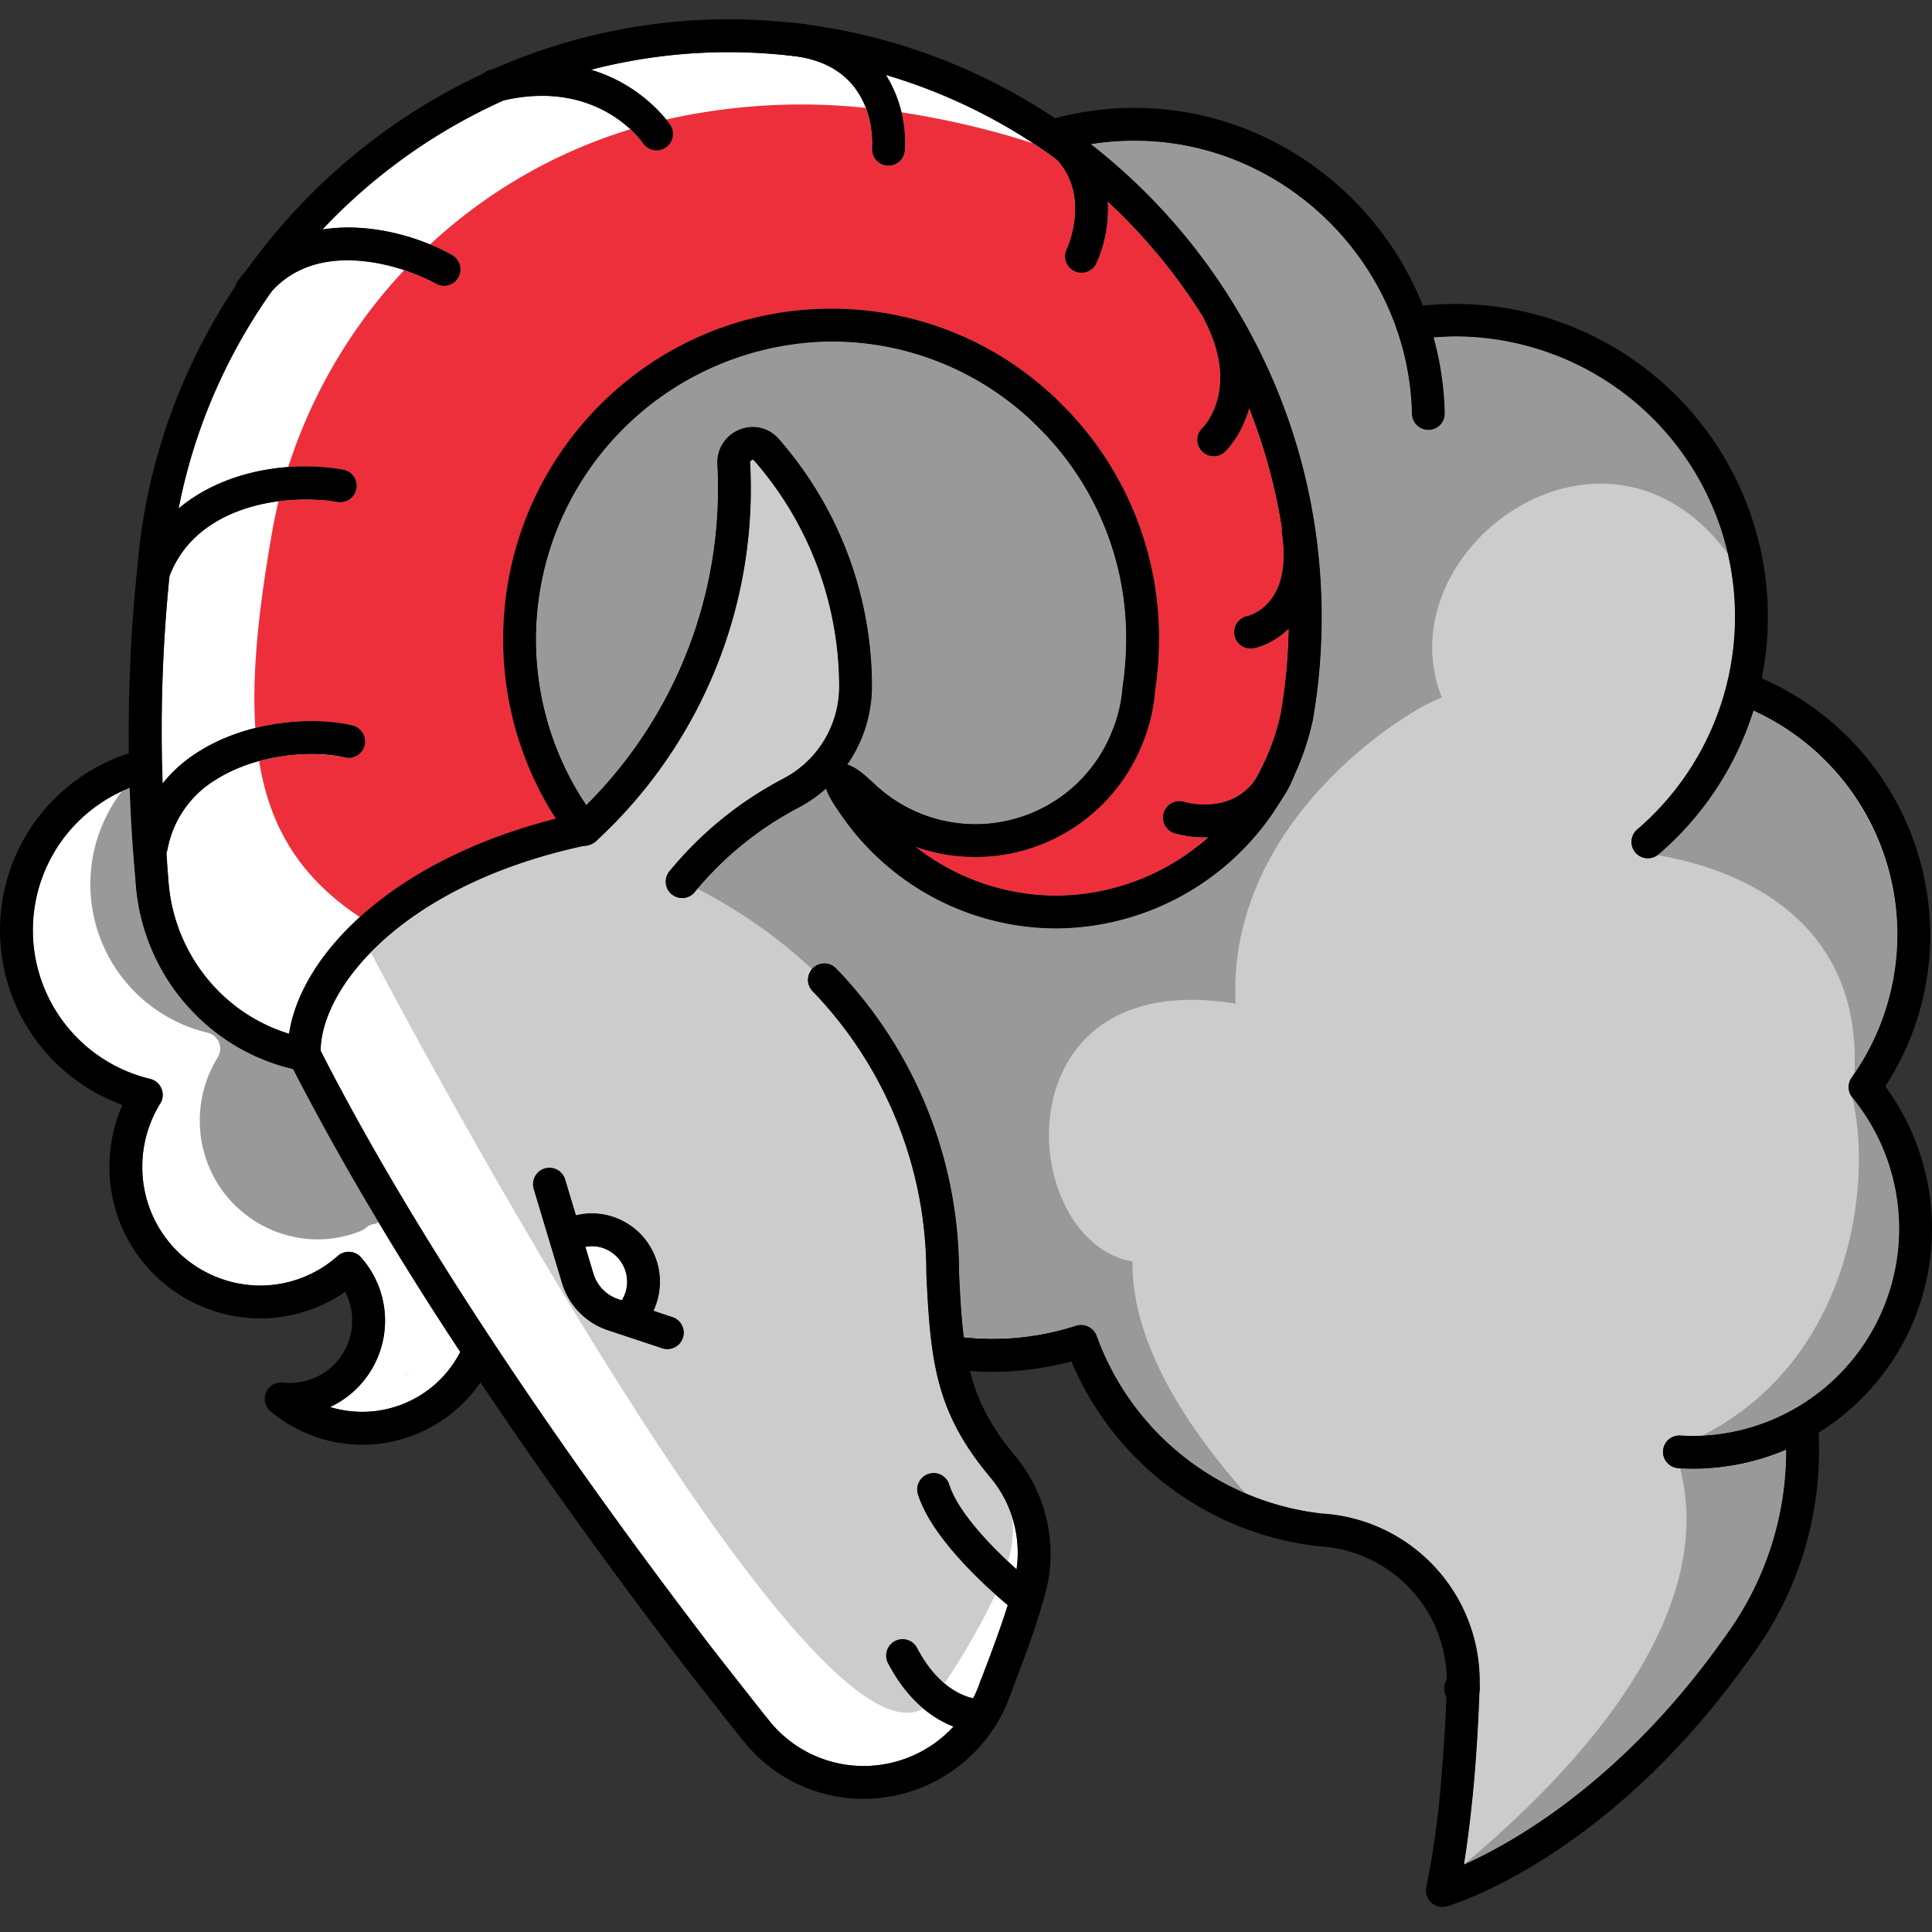
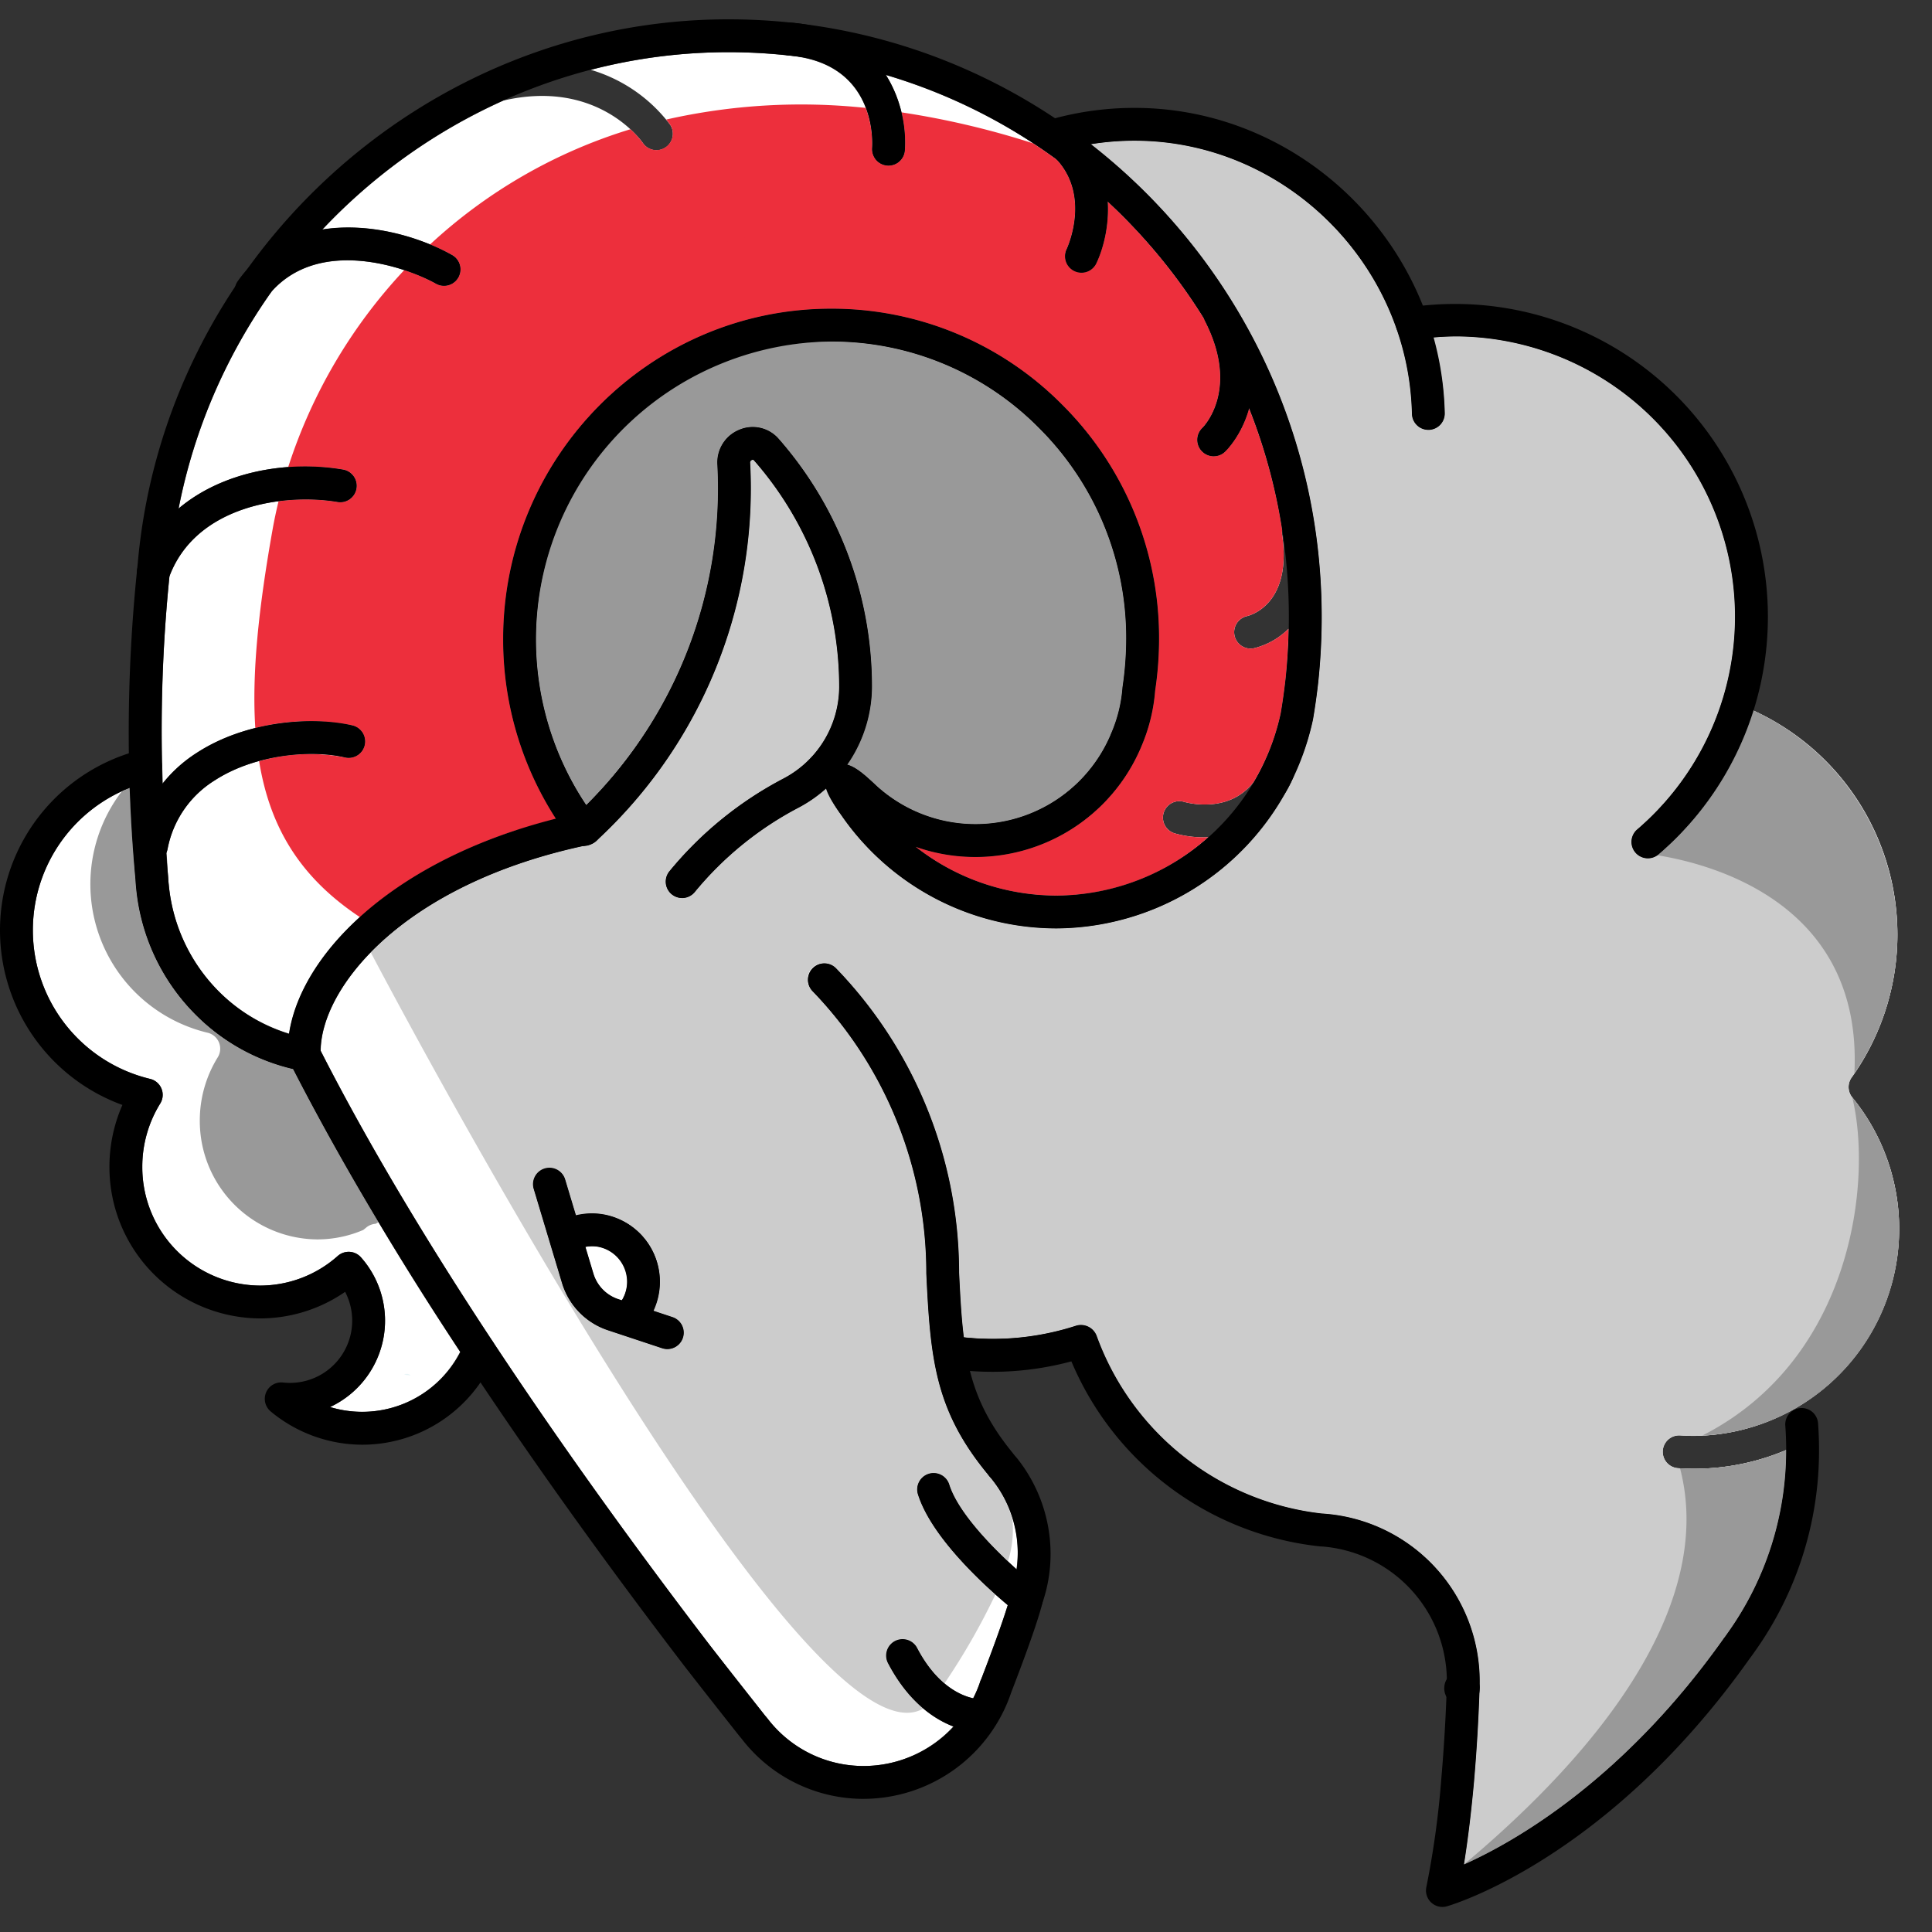
<svg xmlns="http://www.w3.org/2000/svg" width="300" height="300" viewBox="0 0 300 300">
  <rect x="0" y="0" width="300" height="300" fill="#333333" stroke="none" />
  <defs>
    <clipPath id="clip-path">
      <rect id="Rectangle_188" data-name="Rectangle 188" width="300" height="293.11" fill="none" />
    </clipPath>
    <clipPath id="clip-path-3">
      <rect id="Rectangle_186" data-name="Rectangle 186" width="116.887" height="99.462" fill="none" />
    </clipPath>
  </defs>
  <g id="lead_image" data-name="lead image" transform="translate(-1022 -703)">
    <rect id="Rectangle_356" data-name="Rectangle 356" width="300" height="300" transform="translate(1022 703)" fill="none" />
    <g id="icon" transform="translate(1022 706)">
      <g id="Group_172" data-name="Group 172" clip-path="url(#clip-path)">
        <g id="Group_171" data-name="Group 171">
          <g id="Group_170" data-name="Group 170" clip-path="url(#clip-path)">
            <path id="Path_361" data-name="Path 361" d="M24.588,194.9a2.55,2.55,0,0,1,1.589,3.829,18.608,18.608,0,0,0-2.785,9.824,18.382,18.382,0,0,0,18.279,18.443,18.158,18.158,0,0,0,12.073-4.6,2.576,2.576,0,0,1,1.846-.638,2.547,2.547,0,0,1,1.758.854,14.8,14.8,0,0,1-4.8,23.244,17.082,17.082,0,0,0,20.207-8.58,479.522,479.522,0,0,1-25.947-43.9A31.377,31.377,0,0,1,31.8,185.059a32.071,32.071,0,0,1-9.361-19.734c-.053-.446-.083-.922-.113-1.424-.415-4.828-.691-9.549-.857-14.2a23.752,23.752,0,0,0,3.124,45.2" transform="translate(-1.298 -30.37)" fill="#fff" />
            <path id="Path_362" data-name="Path 362" d="M217.915,97.633a96.812,96.812,0,0,1-.54,10.121c-.218,1.947-.487,3.856-.812,5.761a40.832,40.832,0,0,1-2.921,8.633c-.018.056-.008.113-.03.168a16.4,16.4,0,0,1-1.8,3.332,40.863,40.863,0,0,1-35.074,20.315,40.633,40.633,0,0,1-33.4-17.538,16.731,16.731,0,0,1-2.387-4.216,20.722,20.722,0,0,1-4.226,2.975,52.238,52.238,0,0,0-16.17,13.135,2.55,2.55,0,1,1-3.936-3.244,57.249,57.249,0,0,1,17.741-14.413,16.137,16.137,0,0,0,8.609-14.094A53.317,53.317,0,0,0,129.766,73.31a.248.248,0,0,0-.337-.077.406.406,0,0,0-.27.435q.106,1.969.106,3.969a74.417,74.417,0,0,1-23.985,54.727c-.043.04-.1.051-.144.087a2.44,2.44,0,0,1-.442.268,2.515,2.515,0,0,1-.4.188,2.473,2.473,0,0,1-.737.2c-28.442,6.085-41.014,22.059-41.083,31.868,16.8,32.956,42.108,68.36,60.442,92.32,2.654,3.415,5.149,6.579,7.406,9.441l1.159,1.469c.157.172.407.481.624.765a18.752,18.752,0,0,0,14.71,7.052,18.954,18.954,0,0,0,13.9-6.138c-2.957-1.136-6.962-3.753-10.136-9.8a2.55,2.55,0,1,1,4.516-2.371c3.035,5.776,6.73,7.355,8.684,7.787a19.156,19.156,0,0,0,1.036-2.391,2.736,2.736,0,0,1,.226-.583c2.481-6.445,3.611-9.824,4.118-11.489-3.315-2.774-11.817-10.387-13.952-17.2a2.55,2.55,0,1,1,4.867-1.524c1.343,4.285,6.586,9.7,10.433,13.148a17.8,17.8,0,0,0-3.852-14l-.178-.21a8.284,8.284,0,0,1-.557-.7,1.469,1.469,0,0,1-.2-.234c-7.857-9.7-8.593-17.626-9.213-30.784a63,63,0,0,0-17.684-43.845,2.551,2.551,0,0,1,3.661-3.552,68.1,68.1,0,0,1,19.122,47.277c.179,3.774.363,7.034.73,9.994a42.016,42.016,0,0,0,17.36-1.741,2.612,2.612,0,0,1,3.253,1.539,42.252,42.252,0,0,0,34.963,27.611.232.232,0,0,1,.041,0,26.1,26.1,0,0,1,24.481,26.14c0,.226-.011.459-.016.693,0,.027.016.049.016.077,0,.131-.02.25-.025.37,0,.082,0,.167-.006.248-.161,4.69-.438,9.318-.848,14.074-.513,5.682-1.1,9.979-1.57,12.9,7.6-3.39,24.645-12.914,40.363-35.141.257-.332.41-.553.564-.775a48.755,48.755,0,0,0,9.107-28.44,36.5,36.5,0,0,1-14.3,2.9c-.831,0-1.656-.03-2.473-.082a2.551,2.551,0,1,1,.333-5.092c.706.048,1.421.073,2.14.073A32.177,32.177,0,0,0,300.3,172.211a2.552,2.552,0,0,1-.111-3.086,38.227,38.227,0,0,0-15.256-56.995,48.548,48.548,0,0,1-14.715,22.336,2.55,2.55,0,1,1-3.32-3.872A43.522,43.522,0,0,0,239,54.035c-1.261,0-2.52.07-3.774.18a47.915,47.915,0,0,1,1.789,11.725,2.551,2.551,0,0,1-2.491,2.611h-.06a2.55,2.55,0,0,1-2.548-2.491c-.54-23.386-19.862-42.41-43.07-42.41a43.1,43.1,0,0,0-6.785.556,92.959,92.959,0,0,1,35.852,73.427m-99.2,111.906a2.55,2.55,0,0,1-3.224,1.619l-8.442-2.8a11.1,11.1,0,0,1-7.119-7.344l-4.376-14.57a2.55,2.55,0,1,1,4.885-1.469l1.669,5.557a10.425,10.425,0,0,1,4.553-.114,10.572,10.572,0,0,1,7.467,14.913l2.969.984a2.551,2.551,0,0,1,1.618,3.224" transform="translate(-12.674 -4.798)" fill="#fff" />
            <path id="Path_363" data-name="Path 363" d="M116.117,239.113a5.332,5.332,0,0,0-2.067.029l1.23,4.1a6,6,0,0,0,3.84,3.971l.55.182a5.45,5.45,0,0,0-3.553-8.278" transform="translate(-23.137 -48.491)" fill="#fff" />
            <path id="Path_364" data-name="Path 364" d="M157.075,131.544a22.8,22.8,0,0,0,36.56-7.711l0-.01c.018-.045.035-.089.054-.132a22.126,22.126,0,0,0,1.794-7.263,51.41,51.41,0,0,0,.572-7.458A45.987,45.987,0,0,0,182.528,76.2a45.247,45.247,0,0,0-32.289-13.432c-25.263,0-45.818,20.729-45.818,46.2a46.024,46.024,0,0,0,7.8,25.754,69.333,69.333,0,0,0,20.453-49.149q0-1.858-.1-3.7a5.48,5.48,0,0,1,3.439-5.435,5.335,5.335,0,0,1,6.1,1.438,58.327,58.327,0,0,1,14.475,38.495,21.266,21.266,0,0,1-3.88,12.076c1.468.387,2.979,1.79,4.371,3.092" transform="translate(-21.184 -12.733)" fill="#fff" />
            <path id="Path_365" data-name="Path 365" d="M36.971,115.184c7.688-4.984,17.9-5.695,24.143-4.245a2.55,2.55,0,1,1-1.156,4.967c-5.384-1.248-14.055-.433-20.212,3.56A16.062,16.062,0,0,0,32.4,130.195a2.386,2.386,0,0,1-.148.385c.095,1.3.137,2.564.25,3.882.029.471.052.847.1,1.246a27.006,27.006,0,0,0,7.872,16.65,26.363,26.363,0,0,0,10.835,6.45c1.858-12.352,16.079-26.959,41.432-33.363a51.077,51.077,0,0,1-8.211-27.912c0-28.291,22.843-51.3,50.92-51.3a50.313,50.313,0,0,1,35.9,14.931,51.046,51.046,0,0,1,15.02,36.374,54.1,54.1,0,0,1-.607,7.994h0a27.207,27.207,0,0,1-2.146,8.681,2.87,2.87,0,0,1-.129.306,27.93,27.93,0,0,1-34.925,15.26,35.234,35.234,0,0,0,45.456-1.495c-.215.008-.44.035-.651.035a16.65,16.65,0,0,1-4.553-.613,2.551,2.551,0,0,1,1.428-4.9c.8.226,7.18,1.818,10.911-3.218a35.562,35.562,0,0,0,4.122-10.535c.288-1.7.544-3.512.75-5.35.273-2.6.409-5.2.462-7.776a11.493,11.493,0,0,1-5.365,3.026,2.522,2.522,0,0,1-.541.057,2.551,2.551,0,0,1-.536-5.044c.7-.169,7.016-2.022,5.421-12.739a2.513,2.513,0,0,1,.032-.621,87.433,87.433,0,0,0-5.152-18.9,15.63,15.63,0,0,1-3.728,6.744,2.55,2.55,0,1,1-3.515-3.7c.223-.222,5.827-5.954.438-16.533-.037-.076-.034-.158-.065-.236A88.254,88.254,0,0,0,178.391,29.6a20.424,20.424,0,0,1-1.762,9.586A2.551,2.551,0,0,1,172.019,37c.159-.345,3.709-8.179-1.508-13.89A86.453,86.453,0,0,0,143.959,9.948,19.964,19.964,0,0,1,146.9,21.654a2.549,2.549,0,0,1-2.54,2.361c-.064,0-.128,0-.191-.007a2.552,2.552,0,0,1-2.355-2.733c.086-1.311.428-12.646-12.041-14.246A86.751,86.751,0,0,0,119.512,6.4,84.956,84.956,0,0,0,98.143,9.145a23.825,23.825,0,0,1,12.316,8.526,2.551,2.551,0,0,1-4.239,2.839c-.277-.407-7.075-9.963-21.644-6.6A88.378,88.378,0,0,0,56.453,33.954C63.669,32.81,71.415,35,76.594,37.9A2.55,2.55,0,1,1,74.1,42.352c-4.7-2.627-17.95-7.193-25.5,1.189A87.117,87.117,0,0,0,34.134,77.278c6.721-5.687,16.727-7.542,25.476-6.073a2.551,2.551,0,1,1-.844,5.031c-8.253-1.381-21.919.574-26.055,11.548a233.769,233.769,0,0,0-1.039,32.174,22.356,22.356,0,0,1,5.3-4.775" transform="translate(-6.395 -1.298)" fill="#fff" />
            <path id="Path_366" data-name="Path 366" d="M79.276,263.868c-1.727,0,1.605.493,0,0" transform="translate(-15.979 -53.531)" fill="#e7f4f6" />
            <path id="Path_367" data-name="Path 367" d="M49.081,193.377a31.375,31.375,0,0,1-15.012-8.317,32.07,32.07,0,0,1-9.361-19.734c-.053-.446-.084-.922-.114-1.425-.415-4.828-.691-9.549-.857-14.2-.453.175-.864.414-1.3.617a23.712,23.712,0,0,0,13.354,37.408,2.55,2.55,0,0,1,1.589,3.829,18.608,18.608,0,0,0-2.784,9.825,18.382,18.382,0,0,0,18.279,18.444,18.1,18.1,0,0,0,7.1-1.466c.151-.126.31-.24.458-.371A2.535,2.535,0,0,1,61.9,217.4c.154-.088.31-.17.461-.262-4.756-7.927-9.259-15.908-13.28-23.762" transform="translate(-3.571 -30.37)" fill="#999" />
            <path id="Path_368" data-name="Path 368" d="M119.67,247.391a5.45,5.45,0,0,0-3.553-8.278,5.336,5.336,0,0,0-2.068.029l1.231,4.1a6,6,0,0,0,3.84,3.971Z" transform="translate(-23.137 -48.491)" fill="#fff" />
            <path id="Path_369" data-name="Path 369" d="M157.075,131.544a22.8,22.8,0,0,0,36.56-7.711l0-.01c.018-.045.035-.089.054-.132a22.126,22.126,0,0,0,1.794-7.263,51.41,51.41,0,0,0,.572-7.458A45.987,45.987,0,0,0,182.528,76.2a45.247,45.247,0,0,0-32.289-13.432c-25.263,0-45.818,20.729-45.818,46.2a46.024,46.024,0,0,0,7.8,25.754,69.333,69.333,0,0,0,20.453-49.149q0-1.858-.1-3.7a5.48,5.48,0,0,1,3.439-5.435,5.335,5.335,0,0,1,6.1,1.438,58.327,58.327,0,0,1,14.475,38.495,21.266,21.266,0,0,1-3.88,12.076c1.468.387,2.979,1.79,4.371,3.092" transform="translate(-21.184 -12.733)" fill="#999" />
            <path id="Path_370" data-name="Path 370" d="M204.778,101.024a2.514,2.514,0,0,1-.54.057,2.551,2.551,0,0,1-.536-5.044c.7-.17,7.016-2.023,5.421-12.739a2.487,2.487,0,0,1,.032-.622A87.478,87.478,0,0,0,204,63.772a15.633,15.633,0,0,1-3.728,6.744,2.55,2.55,0,1,1-3.515-3.7c.222-.222,5.828-5.954.438-16.532a2.308,2.308,0,0,1-.066-.236,88.212,88.212,0,0,0-15.083-18.378,20.438,20.438,0,0,1-1.763,9.586,2.551,2.551,0,0,1-4.609-2.187c.159-.344,3.709-8.179-1.507-13.889-1.212-.888-2.457-1.734-3.716-2.559a129.646,129.646,0,0,0-20.426-4.805,19.725,19.725,0,0,1,.536,5.908,2.551,2.551,0,0,1-2.541,2.361c-.064,0-.127,0-.19-.007a2.551,2.551,0,0,1-2.356-2.733,15.811,15.811,0,0,0-.993-6.218,94.852,94.852,0,0,0-30.981,1.81c.336.415.569.733.617.8a2.552,2.552,0,0,1-4.24,2.84,14.554,14.554,0,0,0-1.939-2.136,80.064,80.064,0,0,0-31.117,17.9,32.378,32.378,0,0,1,3.431,1.629,2.55,2.55,0,1,1-2.494,4.45,28.907,28.907,0,0,0-4.932-2.11A81.013,81.013,0,0,0,54.794,72.935a35.607,35.607,0,0,1,8.474.344,2.551,2.551,0,1,1-.844,5.031,31.58,31.58,0,0,0-9.118-.105c-.344,1.427-.654,2.855-.908,4.281-2.19,12.3-3.254,22.44-2.7,30.944a33.861,33.861,0,0,1,15.07-.417,2.55,2.55,0,1,1-1.156,4.968,28.778,28.778,0,0,0-13.322.584c1.693,10.458,6.512,18.159,15.68,24.237,6.993-6.338,17.173-11.935,30.426-15.283a51.07,51.07,0,0,1-8.211-27.912c0-28.291,22.843-51.3,50.92-51.3a50.308,50.308,0,0,1,35.9,14.931,51.047,51.047,0,0,1,15.021,36.374,54.1,54.1,0,0,1-.607,7.994h0a27.22,27.22,0,0,1-2.147,8.681,3.051,3.051,0,0,1-.129.307,27.931,27.931,0,0,1-34.926,15.259,35.235,35.235,0,0,0,45.456-1.495c-.215.008-.439.035-.651.035a16.659,16.659,0,0,1-4.553-.613,2.55,2.55,0,1,1,1.428-4.9c.8.226,7.18,1.818,10.911-3.219a35.557,35.557,0,0,0,4.122-10.534c.288-1.7.544-3.512.749-5.351.274-2.6.41-5.2.462-7.776a11.482,11.482,0,0,1-5.365,3.026" transform="translate(-10.053 -3.371)" fill="#ed2f3c" />
            <g id="Group_169" data-name="Group 169" transform="translate(68.811 32.8)" style="mix-blend-mode: multiply;isolation: isolate">
              <g id="Group_168" data-name="Group 168">
                <g id="Group_167" data-name="Group 167" clip-path="url(#clip-path-3)">
                  <path id="Path_371" data-name="Path 371" d="M203.21,99.591a58.444,58.444,0,1,0-105.459,34.7c1.967-.646,3.982-1.259,6.108-1.8a51.078,51.078,0,0,1-8.211-27.912c0-28.291,22.843-51.3,50.92-51.3a50.308,50.308,0,0,1,35.9,14.931,51.047,51.047,0,0,1,15.021,36.374,54.206,54.206,0,0,1-.607,7.994h0a27.226,27.226,0,0,1-2.147,8.681,3.032,3.032,0,0,1-.129.306,27.931,27.931,0,0,1-34.926,15.26c.669.526,1.38.993,2.084,1.469,27.931,9.6,41.448-12.081,41.448-38.7" transform="translate(-86.323 -41.147)" fill="#ed2f3c" />
                </g>
              </g>
            </g>
            <path id="Path_372" data-name="Path 372" d="M275.566,224.694c.706.048,1.421.073,2.14.073a32.177,32.177,0,0,0,24.568-52.556,2.552,2.552,0,0,1-.111-3.086,38.227,38.227,0,0,0-15.256-56.995,48.548,48.548,0,0,1-14.715,22.336,2.55,2.55,0,1,1-3.32-3.872,43.522,43.522,0,0,0-27.891-76.559c-1.261,0-2.52.07-3.774.18A47.919,47.919,0,0,1,239,65.94a2.551,2.551,0,0,1-2.491,2.611h-.06A2.55,2.55,0,0,1,233.9,66.06c-.54-23.386-19.862-42.41-43.07-42.41a43.106,43.106,0,0,0-6.785.556,92.959,92.959,0,0,1,35.852,73.427,96.812,96.812,0,0,1-.54,10.121c-.218,1.947-.487,3.856-.812,5.761a40.825,40.825,0,0,1-2.921,8.633c-.018.056-.008.113-.029.168a16.4,16.4,0,0,1-1.8,3.332,40.863,40.863,0,0,1-35.074,20.315,40.633,40.633,0,0,1-33.4-17.538,16.729,16.729,0,0,1-2.387-4.216,20.722,20.722,0,0,1-4.226,2.975,52.238,52.238,0,0,0-16.17,13.135,2.55,2.55,0,1,1-3.935-3.244,57.248,57.248,0,0,1,17.741-14.413,16.137,16.137,0,0,0,8.609-14.094A53.317,53.317,0,0,0,131.744,73.31a.248.248,0,0,0-.337-.077.406.406,0,0,0-.27.435q.106,1.969.106,3.969a74.416,74.416,0,0,1-23.985,54.727c-.043.04-.1.051-.144.087a2.442,2.442,0,0,1-.442.268,2.521,2.521,0,0,1-.4.188,2.474,2.474,0,0,1-.737.2c-15.831,3.387-26.731,9.838-33.31,16.584,7.716,14.615,68.193,127.747,85.814,117.4a22.7,22.7,0,0,1-5.479-7,2.55,2.55,0,1,1,4.516-2.371,17.671,17.671,0,0,0,4.243,5.467,105.178,105.178,0,0,0,7.9-13.8c-3.928-3.5-10.234-9.8-12.033-15.538a2.55,2.55,0,0,1,4.867-1.524c1.195,3.813,5.472,8.508,9.111,11.931a16.6,16.6,0,0,0,.7-6.5,18.457,18.457,0,0,0-3.234-6.283l-.178-.21a8.266,8.266,0,0,1-.557-.7,1.471,1.471,0,0,1-.2-.234c-7.857-9.7-8.593-17.626-9.212-30.784a63,63,0,0,0-17.684-43.845,2.551,2.551,0,1,1,3.661-3.552,68.1,68.1,0,0,1,19.122,47.277c.179,3.774.363,7.034.73,9.994a42.016,42.016,0,0,0,17.36-1.741,2.612,2.612,0,0,1,3.253,1.539A42.252,42.252,0,0,0,219.9,236.819a.233.233,0,0,1,.041,0,26.1,26.1,0,0,1,24.481,26.14c0,.226-.011.459-.016.693,0,.027.016.049.016.077,0,.131-.02.25-.025.37,0,.082,0,.167-.006.248-.161,4.69-.438,9.318-.848,14.074-.512,5.682-1.1,9.979-1.57,12.9,7.6-3.39,24.645-12.914,40.363-35.141.257-.332.411-.553.564-.775a48.755,48.755,0,0,0,9.107-28.44,36.5,36.5,0,0,1-14.3,2.9c-.831,0-1.656-.03-2.474-.082a2.551,2.551,0,0,1,.333-5.092M120.7,209.539a2.55,2.55,0,0,1-3.224,1.619l-8.442-2.8a11.1,11.1,0,0,1-7.119-7.344l-4.376-14.57a2.55,2.55,0,1,1,4.885-1.469l1.669,5.557a10.424,10.424,0,0,1,4.553-.114,10.572,10.572,0,0,1,7.468,14.913l2.969.984a2.551,2.551,0,0,1,1.618,3.224" transform="translate(-14.653 -4.798)" fill="#ccc" />
            <path id="Path_373" data-name="Path 373" d="M360.111,169.585a38.53,38.53,0,0,0-22.371-34.937,48.549,48.549,0,0,1-14.714,22.335,2.433,2.433,0,0,1-.223.131c8.843,1.421,31.947,7.656,30.634,33.853a38.066,38.066,0,0,0,6.674-21.382" transform="translate(-65.487 -27.316)" fill="#999" />
-             <path id="Path_374" data-name="Path 374" d="M251.454,110.117c-9.055-23.035,25.364-48.065,44.4-22.344A43.212,43.212,0,0,0,253.9,54.035c-1.261,0-2.52.07-3.773.18a47.912,47.912,0,0,1,1.788,11.724,2.55,2.55,0,0,1-2.491,2.611h-.06a2.549,2.549,0,0,1-2.548-2.491c-.54-23.385-19.862-42.409-43.069-42.409a43.013,43.013,0,0,0-6.785.556A92.96,92.96,0,0,1,232.81,97.632a96.8,96.8,0,0,1-.54,10.121c-.218,1.948-.487,3.857-.812,5.762a40.844,40.844,0,0,1-2.921,8.632c-.017.057-.008.113-.029.169a16.476,16.476,0,0,1-1.8,3.332,40.865,40.865,0,0,1-35.075,20.315,40.632,40.632,0,0,1-33.4-17.539,16.7,16.7,0,0,1-2.387-4.215,20.678,20.678,0,0,1-4.226,2.975A52.179,52.179,0,0,0,135.9,139.829a77.92,77.92,0,0,1,17.749,12.449,2.254,2.254,0,0,1,.133-.194,2.553,2.553,0,0,1,3.607.055,68.1,68.1,0,0,1,19.122,47.277c.178,3.774.363,7.034.729,9.993a42.025,42.025,0,0,0,17.36-1.74,2.612,2.612,0,0,1,3.254,1.539A42.422,42.422,0,0,0,220.993,233.7c-17.06-19.218-17.574-31.555-17.574-36.019-18.091-3.154-21.031-46.159,16.012-40.03-1.39-28.551,26.913-45.826,32.023-47.534" transform="translate(-27.57 -4.798)" fill="#999" />
            <path id="Path_375" data-name="Path 375" d="M325.536,307.921c.257-.332.41-.553.565-.775a48.765,48.765,0,0,0,9.107-28.44,36.513,36.513,0,0,1-14.3,2.9c-.732,0-1.457-.03-2.18-.073,4.691,17.917-7.135,39.362-33.553,61.523,7.6-3.39,24.644-12.913,40.363-35.141" transform="translate(-57.853 -56.541)" fill="#999" />
            <path id="Path_376" data-name="Path 376" d="M331.646,262.508a32.009,32.009,0,0,0,30.533-32.052A32.335,32.335,0,0,0,354.9,210.02c3.123,12.694.165,40.541-23.255,52.488" transform="translate(-67.281 -42.607)" fill="#999" />
            <path id="Path_377" data-name="Path 377" d="M139.227,276.327a23.85,23.85,0,0,1-18.722-9.005c-.177-.23-.349-.449-.522-.642l-1.254-1.582c-2.265-2.872-4.764-6.043-7.439-9.486C92.911,231.593,67.569,196.159,50.6,163.006a31.366,31.366,0,0,1-15.012-8.317,32.071,32.071,0,0,1-9.361-19.734c-.053-.446-.084-.921-.113-1.424a248.317,248.317,0,0,1,.246-47.923c.011-.156.036-.386.062-.607l.039-.369C30.552,37.17,70.85,0,118.2,0c50.8,0,92.123,41.645,92.123,92.835a96.821,96.821,0,0,1-.54,10.121c-.218,1.947-.487,3.856-.812,5.762a41.022,41.022,0,0,1-39.819,32.448,40.63,40.63,0,0,1-33.4-17.539c-1.867-2.683-3.8-5.458-1.627-7.336,2.15-1.866,4.65.463,6.85,2.521a22.8,22.8,0,0,0,36.56-7.712l0-.01c.017-.045.034-.09.053-.132a22.112,22.112,0,0,0,1.8-7.263,51.652,51.652,0,0,0,.572-7.458,45.991,45.991,0,0,0-13.531-32.772,45.248,45.248,0,0,0-32.289-13.431,46.267,46.267,0,0,0-36.407,74.244,2.55,2.55,0,1,1-4.063,3.084,51.287,51.287,0,0,1-10.45-31.125c0-28.291,22.843-51.3,50.919-51.3a50.313,50.313,0,0,1,35.9,14.931,51.046,51.046,0,0,1,15.02,36.374,54.1,54.1,0,0,1-.607,7.994h0a27.206,27.206,0,0,1-2.146,8.681,3.062,3.062,0,0,1-.128.307,27.933,27.933,0,0,1-34.928,15.259,35.5,35.5,0,0,0,21.9,7.588,35.867,35.867,0,0,0,34.81-28.311c.289-1.7.544-3.512.75-5.35a91.847,91.847,0,0,0,.51-9.568C205.226,44.459,166.189,5.1,118.2,5.1c-44.729,0-82.8,35.123-86.664,79.959l-.1,1a243.969,243.969,0,0,0-.239,47.1c.029.471.052.847.1,1.246a27.007,27.007,0,0,0,7.872,16.65,26.271,26.271,0,0,0,13.621,7.2,2.549,2.549,0,0,1,1.8,1.353c16.793,33.115,42.3,68.792,60.738,92.89,2.654,3.416,5.149,6.579,7.405,9.441l1.16,1.47c.156.171.406.481.624.764a18.754,18.754,0,0,0,14.709,7.052,19.062,19.062,0,0,0,18-12.909,2.747,2.747,0,0,1,.227-.583c3.628-9.424,4.37-12.3,4.492-12.834a2.461,2.461,0,0,1,.116-.454,18.234,18.234,0,0,0,1.06-6.175,18.456,18.456,0,0,0-4.054-11.609l-.178-.209a8.391,8.391,0,0,1-.556-.7,1.456,1.456,0,0,1-.2-.234c-7.857-9.705-8.593-17.627-9.212-30.784a63.021,63.021,0,0,0-17.686-43.844,2.551,2.551,0,0,1,3.661-3.553,68.1,68.1,0,0,1,19.122,47.277c.582,12.32,1.211,19.211,8.153,27.793l.294.366a3.941,3.941,0,0,0,.271.334l.312.368a23.847,23.847,0,0,1,5.17,14.795,23.358,23.358,0,0,1-1.287,7.691c-.2.89-1.077,4.138-4.811,13.808a24.242,24.242,0,0,1-22.9,16.556m25.239-30.991h0Z" transform="translate(-5.087 0)" />
            <path id="Path_378" data-name="Path 378" d="M128.4,152.559a2.549,2.549,0,0,1-1.967-4.171,57.227,57.227,0,0,1,17.741-14.414,16.137,16.137,0,0,0,8.609-14.094,53.318,53.318,0,0,0-13.208-35.257.247.247,0,0,0-.337-.077.406.406,0,0,0-.27.434q.106,1.971.106,3.97a74.42,74.42,0,0,1-23.985,54.727,2.551,2.551,0,1,1-3.45-3.758A69.306,69.306,0,0,0,133.968,88.95c0-1.238-.033-2.472-.1-3.695a5.481,5.481,0,0,1,3.439-5.436,5.336,5.336,0,0,1,6.1,1.438,58.332,58.332,0,0,1,14.476,38.5A21.35,21.35,0,0,1,146.534,138.5a52.238,52.238,0,0,0-16.17,13.135,2.542,2.542,0,0,1-1.969.929" transform="translate(-22.48 -16.11)" />
            <path id="Path_379" data-name="Path 379" d="M56.265,250.18a22.327,22.327,0,0,1-14.222-5.157,2.551,2.551,0,0,1,1.922-4.5,9.664,9.664,0,0,0,9.626-14.08,23.233,23.233,0,0,1-13.217,4.125,23.49,23.49,0,0,1-23.381-23.545,23.78,23.78,0,0,1,2.015-9.6,28.865,28.865,0,0,1,2.987-55.165,2.55,2.55,0,1,1,1.181,4.962,23.75,23.75,0,0,0,.115,46.151,2.55,2.55,0,0,1,1.589,3.829,18.609,18.609,0,0,0-2.785,9.825,18.382,18.382,0,0,0,18.279,18.443,18.158,18.158,0,0,0,12.073-4.6,2.578,2.578,0,0,1,1.846-.638,2.544,2.544,0,0,1,1.758.854,14.8,14.8,0,0,1-4.8,23.244,17.157,17.157,0,0,0,20.8-9.72,2.551,2.551,0,0,1,4.691,2.008A22.268,22.268,0,0,1,56.265,250.18" transform="translate(0 -28.846)" />
            <path id="Path_380" data-name="Path 380" d="M262.763,67.251a2.549,2.549,0,0,1-2.548-2.491c-.54-23.385-19.862-42.41-43.07-42.41a42.82,42.82,0,0,0-11.926,1.687,2.552,2.552,0,0,1-1.42-4.9,47.97,47.97,0,0,1,13.346-1.886c25.957,0,47.566,21.261,48.169,47.392a2.55,2.55,0,0,1-2.491,2.611Z" transform="translate(-40.971 -3.499)" />
            <path id="Path_381" data-name="Path 381" d="M311.036,141.515a2.55,2.55,0,0,1-1.661-4.486A43.523,43.523,0,0,0,281.484,60.47a42.984,42.984,0,0,0-6.659.518,2.552,2.552,0,0,1-.792-5.042A48.578,48.578,0,0,1,312.7,140.9a2.534,2.534,0,0,1-1.659.615" transform="translate(-55.156 -11.232)" />
-             <path id="Path_382" data-name="Path 382" d="M328.764,250.87c-.831,0-1.656-.03-2.473-.082a2.552,2.552,0,0,1,.334-5.092q1.059.072,2.14.073a32.176,32.176,0,0,0,24.568-52.555,2.552,2.552,0,0,1-.111-3.086,38.239,38.239,0,0,0-17.683-58.014,2.551,2.551,0,0,1,1.786-4.778,43.613,43.613,0,0,1,28.113,40.734,43.077,43.077,0,0,1-6.984,23.423,37.278,37.278,0,0,1-29.689,59.378" transform="translate(-65.711 -25.8)" />
            <path id="Path_383" data-name="Path 383" d="M260.864,344.707a2.552,2.552,0,0,1-2.486-3.129,139.254,139.254,0,0,0,2.316-16.8c.4-4.656.674-9.2.835-13.88.027-.424.025-.79.025-1.134a21,21,0,0,0-19.379-21.029c-.092,0-.2-.006-.308-.013a47.365,47.365,0,0,1-38.616-28.731,47.2,47.2,0,0,1-19.256,1.1,2.552,2.552,0,0,1,.757-5.047,42.108,42.108,0,0,0,19.166-1.577,2.611,2.611,0,0,1,3.253,1.539,42.252,42.252,0,0,0,34.963,27.61.239.239,0,0,1,.041,0,26.1,26.1,0,0,1,24.481,26.141c0,.454,0,.934-.031,1.387-.161,4.691-.438,9.319-.848,14.075-.512,5.682-1.1,9.979-1.57,12.9,7.6-3.39,24.645-12.913,40.364-35.141.257-.331.41-.553.563-.774a48.767,48.767,0,0,0,9.11-28.506q0-1.864-.136-3.7a2.55,2.55,0,1,1,5.086-.374q.15,2.018.151,4.07a53.8,53.8,0,0,1-10.037,31.437c-.193.279-.408.585-.654.9-21.943,31.041-46.068,38.281-47.083,38.575a2.551,2.551,0,0,1-.706.1" transform="translate(-36.886 -51.598)" />
            <path id="Path_384" data-name="Path 384" d="M284.365,327.189a2.324,2.324,0,0,1-.416-.035,2.758,2.758,0,1,1,2.991-2.967,5.067,5.067,0,0,1-.06.865,2.55,2.55,0,0,1-2.515,2.137" transform="translate(-57.171 -65.254)" />
            <path id="Path_385" data-name="Path 385" d="M186.452,329.929a2.452,2.452,0,0,1-.332-.022c-2.462-.319-8.671-1.993-13.188-10.592a2.551,2.551,0,1,1,4.517-2.371c3.405,6.482,7.659,7.687,9.329,7.906a2.55,2.55,0,0,1-.325,5.079" transform="translate(-35.023 -64.022)" />
            <path id="Path_386" data-name="Path 386" d="M195.623,305.31a2.549,2.549,0,0,1-1.566-.538c-.516-.4-12.663-9.944-15.274-18.277a2.55,2.55,0,0,1,4.867-1.524c1.776,5.667,10.377,13.309,13.543,15.775a2.551,2.551,0,0,1-1.57,4.564" transform="translate(-36.246 -57.45)" />
            <path id="Path_387" data-name="Path 387" d="M124.688,251.883a2.575,2.575,0,0,1-.8-.13l-8.442-2.8a11.1,11.1,0,0,1-7.119-7.343l-4.377-14.57a2.551,2.551,0,1,1,4.885-1.47l4.377,14.57a5.993,5.993,0,0,0,3.84,3.97l8.443,2.8a2.551,2.551,0,0,1-.8,4.972" transform="translate(-21.066 -45.393)" />
            <path id="Path_388" data-name="Path 388" d="M119.565,251.355a2.551,2.551,0,0,1-1.849-4.309,5.546,5.546,0,0,0-2.87-9.237,5.38,5.38,0,0,0-3.407.424,2.55,2.55,0,1,1-2.2-4.6,10.421,10.421,0,0,1,6.619-.827,10.649,10.649,0,0,1,5.559,17.755,2.549,2.549,0,0,1-1.849.792" transform="translate(-21.866 -47.187)" />
            <path id="Path_389" data-name="Path 389" d="M28.84,158.7a2.552,2.552,0,0,1-2.506-3.036,21.267,21.267,0,0,1,9.574-14.04c7.688-4.984,17.9-5.694,24.143-4.245a2.55,2.55,0,1,1-1.156,4.968c-5.384-1.248-14.055-.434-20.212,3.559a16.062,16.062,0,0,0-7.342,10.729,2.551,2.551,0,0,1-2.5,2.065" transform="translate(-5.333 -27.735)" />
            <path id="Path_390" data-name="Path 390" d="M29.216,106.1a2.549,2.549,0,0,1-2.4-3.41c4.54-12.664,19.446-17.185,31.81-15.11a2.551,2.551,0,1,1-.844,5.031c-8.319-1.393-22.147.593-26.163,11.8a2.549,2.549,0,0,1-2.4,1.691" transform="translate(-5.409 -17.668)" />
            <path id="Path_391" data-name="Path 391" d="M48.266,52.915a2.552,2.552,0,0,1-2.077-4.028c8.457-11.912,24.537-8.955,33.285-4.056a2.55,2.55,0,1,1-2.494,4.45c-4.938-2.763-19.352-7.7-26.631,2.56a2.548,2.548,0,0,1-2.082,1.074" transform="translate(-9.275 -8.226)" />
-             <path id="Path_392" data-name="Path 392" d="M120.844,22.061a2.546,2.546,0,0,1-2.122-1.131c-.283-.413-7.291-10.328-22.387-6.449a2.551,2.551,0,0,1-1.27-4.942c18.707-4.8,27.529,8,27.9,8.552a2.551,2.551,0,0,1-2.117,3.971" transform="translate(-18.897 -1.717)" />
            <path id="Path_393" data-name="Path 393" d="M168.529,22.846c-.064,0-.127,0-.19-.006a2.552,2.552,0,0,1-2.356-2.733c.089-1.346.486-13.271-13-14.379a2.552,2.552,0,0,1,.419-5.087c15.043,1.239,18.133,13.521,17.665,19.845a2.55,2.55,0,0,1-2.541,2.36" transform="translate(-30.561 -0.128)" />
            <path id="Path_394" data-name="Path 394" d="M209.185,43.483a2.551,2.551,0,0,1-2.3-3.644c.169-.366,4.179-9.2-2.6-14.949a2.55,2.55,0,1,1,3.3-3.891c7.841,6.639,5.99,16.658,3.915,21.027a2.55,2.55,0,0,1-2.305,1.457" transform="translate(-41.259 -4.137)" />
            <path id="Path_395" data-name="Path 395" d="M235.779,78.844a2.551,2.551,0,0,1-1.758-4.4c.223-.222,5.828-5.953.438-16.532a2.551,2.551,0,0,1,4.546-2.316c7.177,14.089-1.113,22.207-1.469,22.546a2.538,2.538,0,0,1-1.758.7" transform="translate(-47.315 -10.996)" />
-             <path id="Path_396" data-name="Path 396" d="M242.955,117.307a2.551,2.551,0,0,1-.536-5.044c.7-.17,7.016-2.023,5.421-12.739a2.551,2.551,0,1,1,5.047-.753c1.876,12.607-5.322,17.6-9.391,18.478a2.507,2.507,0,0,1-.541.057" transform="translate(-48.771 -19.597)" />
-             <path id="Path_397" data-name="Path 397" d="M232.929,156.038a16.649,16.649,0,0,1-4.553-.613,2.551,2.551,0,0,1,1.427-4.9c.918.26,9.146,2.313,12.342-5.846a2.55,2.55,0,0,1,4.75,1.858c-2.928,7.479-9.071,9.5-13.966,9.5" transform="translate(-45.958 -29.022)" />
            <path id="Path_398" data-name="Path 398" d="M58.595,194.652a2.552,2.552,0,0,1-2.548-2.461c-.483-13.546,15.363-31.349,45.682-37.662a2.552,2.552,0,0,1,1.039,5c-29.29,6.095-41.971,22.666-41.621,32.485a2.55,2.55,0,0,1-2.458,2.638c-.031,0-.062,0-.092,0" transform="translate(-11.368 -31.339)" />
          </g>
        </g>
      </g>
    </g>
  </g>
</svg>